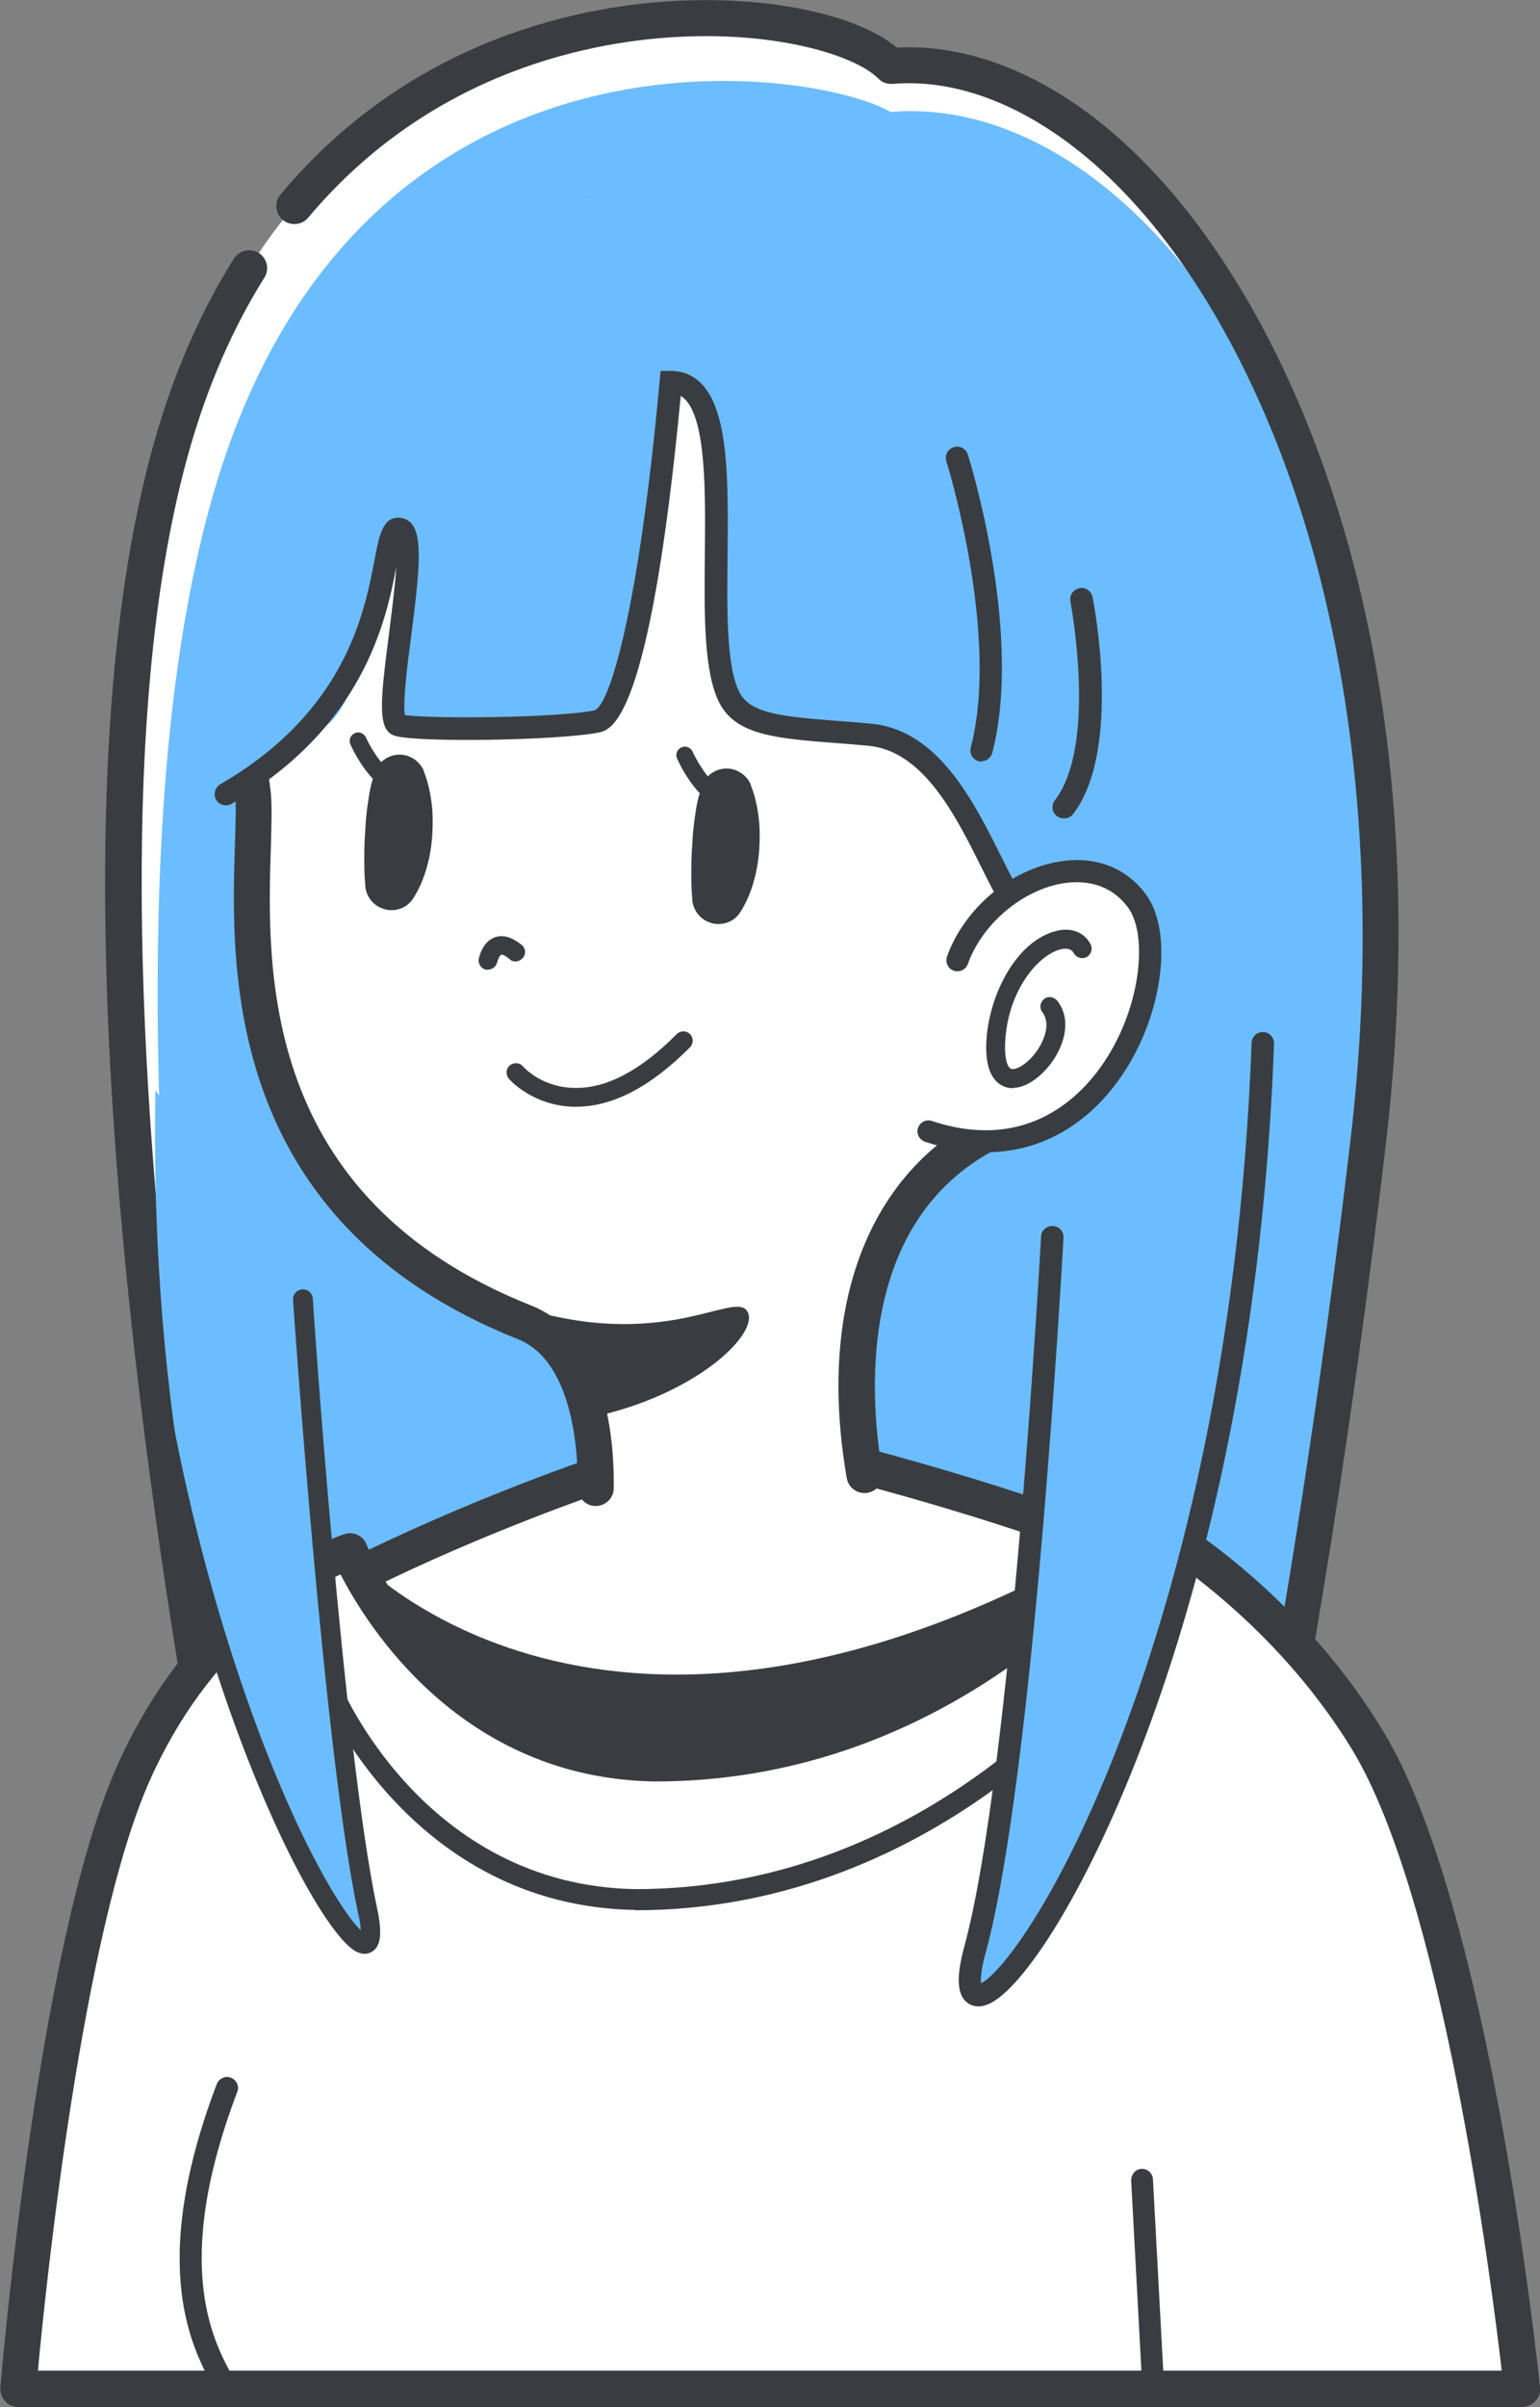
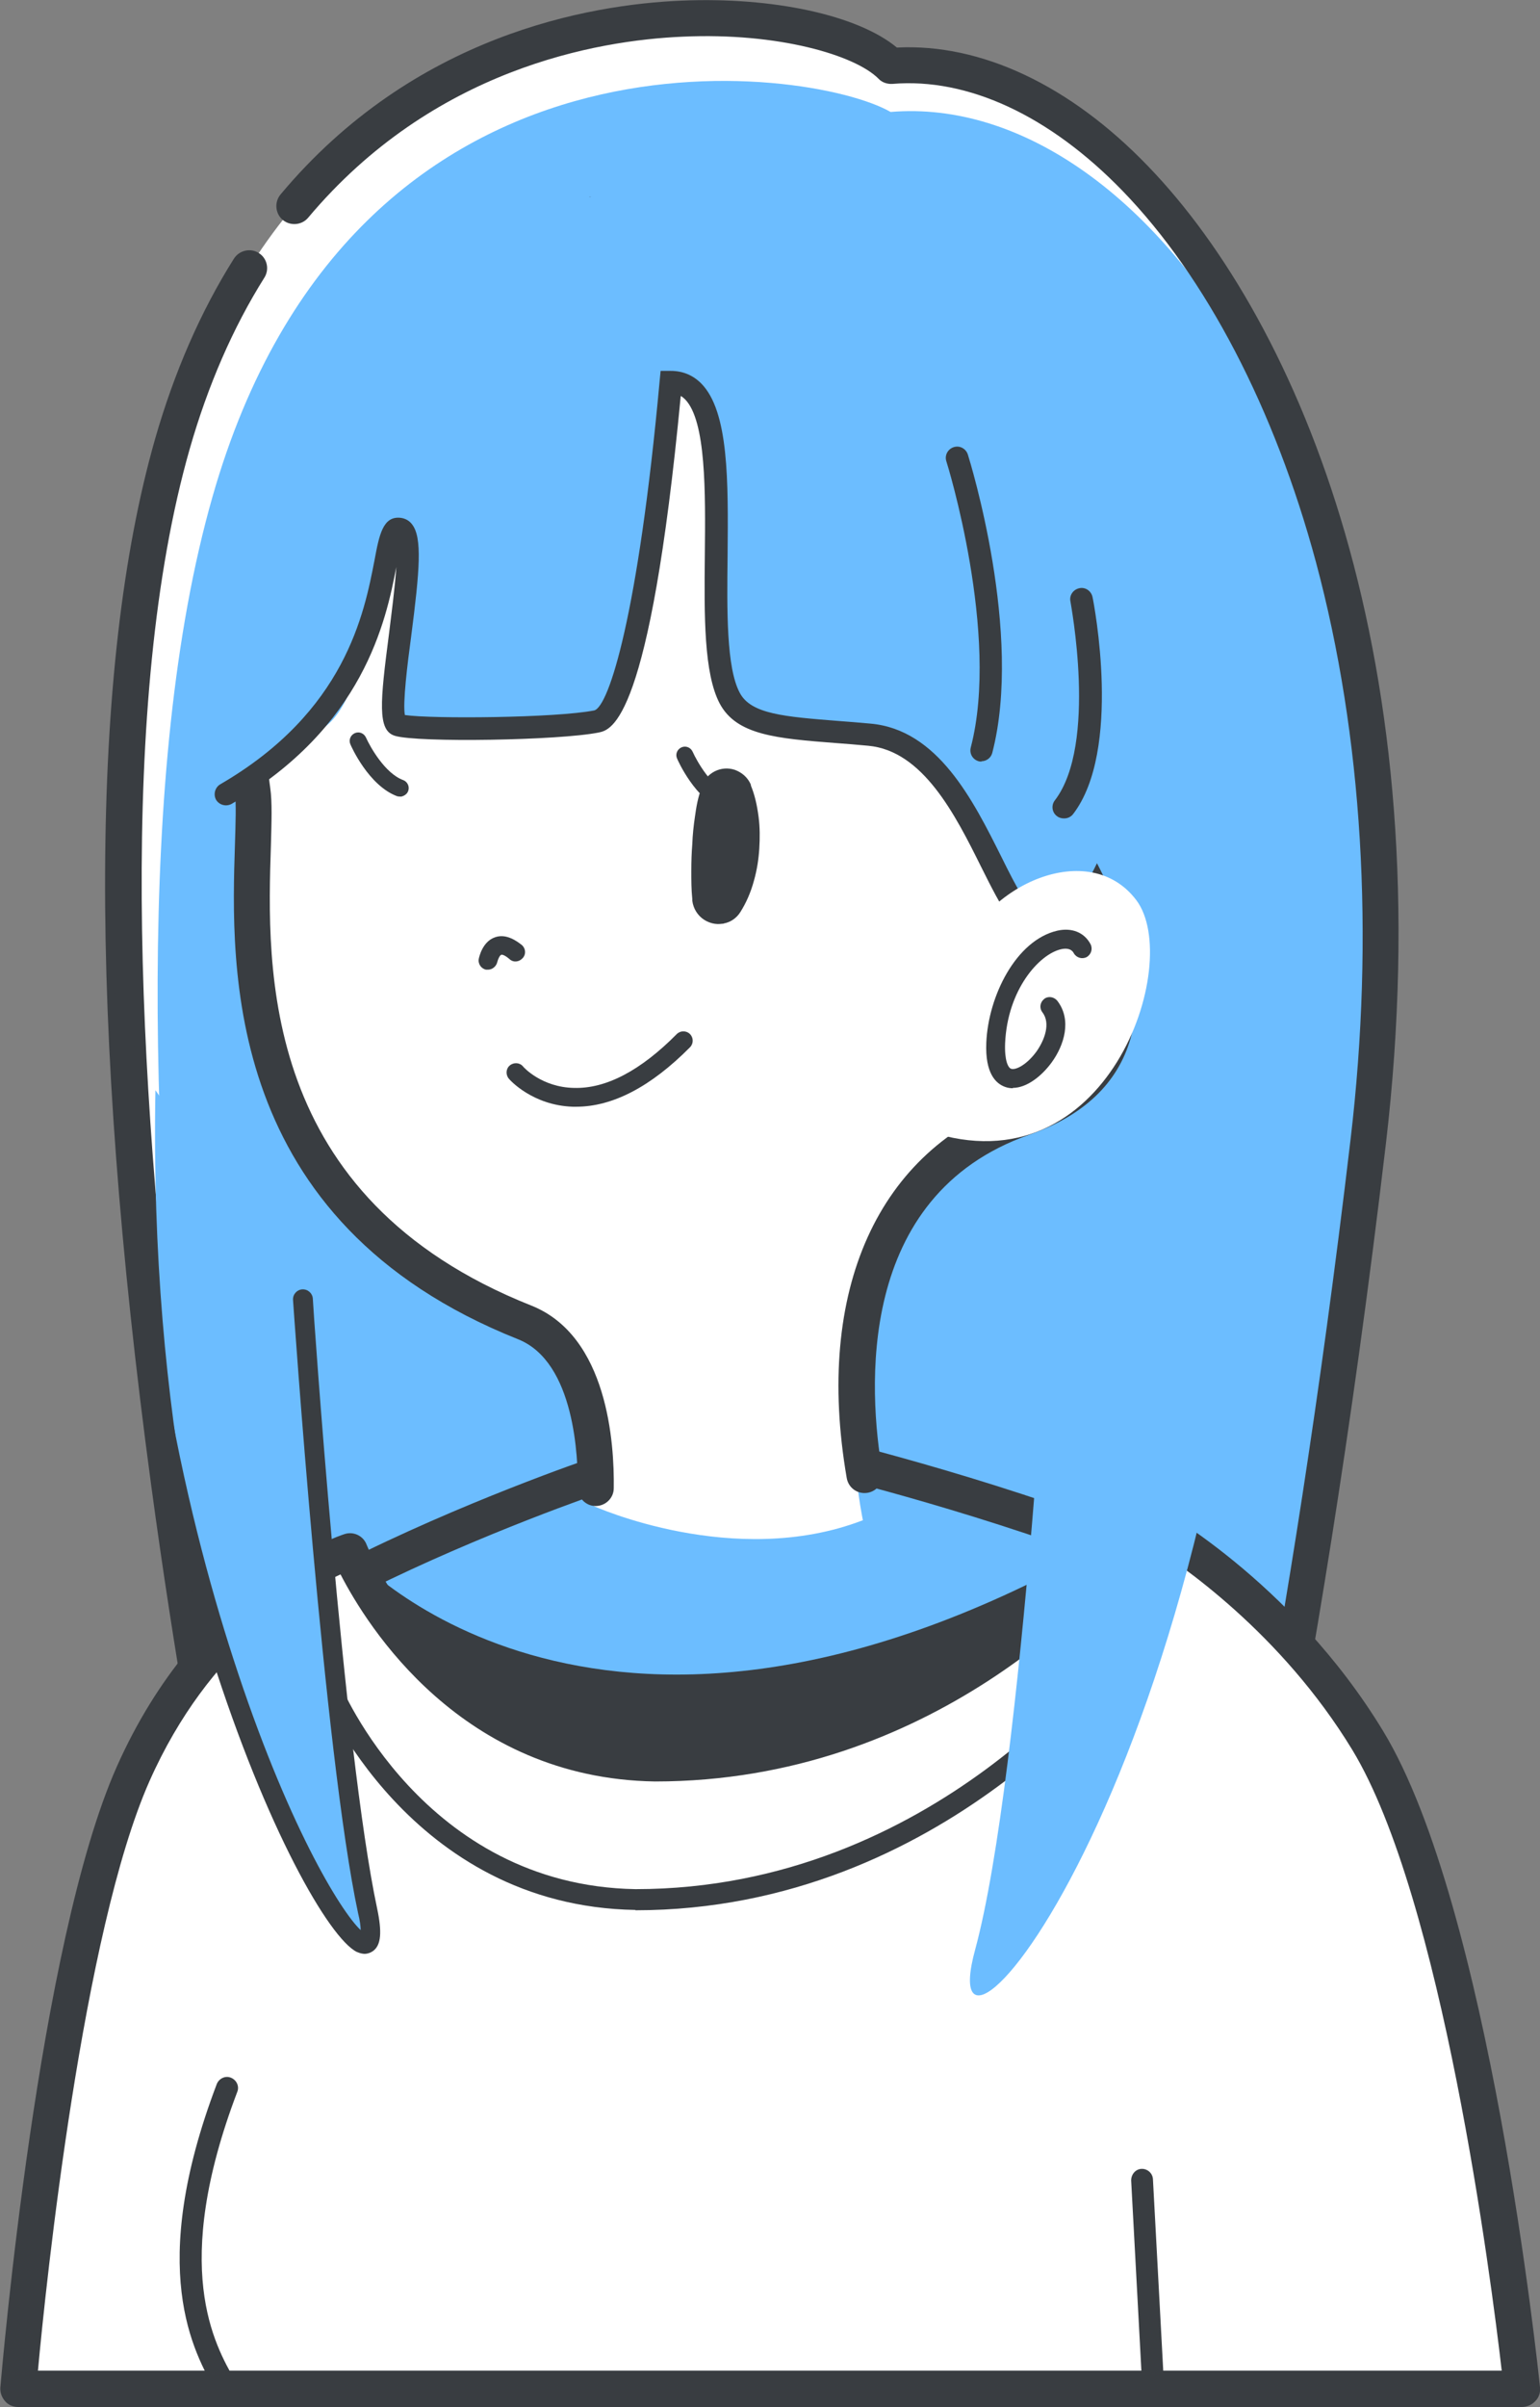
<svg xmlns="http://www.w3.org/2000/svg" id="_レイヤー_2" data-name="レイヤー 2" viewBox="0 0 46.67 72.88">
  <rect x="0" y="0" width="46.67" height="72.88" fill="#808080" stroke="none" />
  <defs>
    <style>
      .cls-1 {
        fill: #6cbdff;
      }

      .cls-2 {
        fill: #393d41;
      }

      .cls-3 {
        fill: #fff;
      }
    </style>
  </defs>
  <g id="_レイヤー_1-2" data-name="レイヤー 1">
    <g>
      <path class="cls-3" d="M26.99,1.99c7.87-.66,16.78,12.92,14.47,32.56-2.13,18.05-4.85,28.36-4.85,28.36l-28.04.99S.49,29.99,5.22,13.44C9.51-1.56,24.56-.44,26.99,1.99Z" />
      <path class="cls-1" d="M26.99,3.39c7.87-.66,16.78,11.52,14.47,31.16-2.13,18.05-4.85,28.36-4.85,28.36l-28.04.99S1.71,31.59,6.44,15.04C10.72.04,24.56,1.99,26.99,3.39Z" />
      <path class="cls-2" d="M8.56,64.46c-.25,0-.47-.17-.53-.42-.02-.09-2.04-8.63-3.45-19.08-1.9-14.08-1.86-24.73.12-31.67.58-2.02,1.38-3.86,2.39-5.46.16-.25.5-.33.75-.17.26.16.33.5.17.75-.95,1.51-1.71,3.26-2.26,5.18-4.35,15.22,2.34,45.76,3.25,49.76l27.19-.96c.51-2.05,2.87-12.03,4.74-27.9.73-6.18.36-12.22-1.05-17.47-1.25-4.64-3.33-8.63-5.86-11.24-2.21-2.28-4.69-3.43-6.97-3.24-.16.01-.32-.04-.43-.16-.71-.71-3.03-1.4-5.92-1.27-2.62.11-7.58.98-11.36,5.48-.19.23-.54.26-.77.07-.23-.19-.26-.54-.07-.77C12.54,1.06,17.84.14,20.64.02c2.79-.12,5.36.44,6.54,1.42,2.55-.13,5.25,1.14,7.61,3.59,4.61,4.77,8.92,15.04,7.21,29.6-2.11,17.88-4.84,28.33-4.86,28.44-.06.23-.27.4-.51.41l-28.04.99s-.01,0-.02,0Z" />
-       <path class="cls-3" d="M24.78,44.03s4.74,1.11,9.45,2.93l-4.37,14.4-8.37,5.89-9.22-4.47-1.67-14.97c3.63-1.84,7.46-3.14,7.46-3.14l6.73-.63Z" />
      <path class="cls-2" d="M21.49,67.8c-.08,0-.16-.02-.24-.05l-9.22-4.47c-.17-.08-.28-.24-.3-.43l-1.67-14.97c-.03-.23.09-.44.3-.55,3.62-1.84,7.49-3.16,7.53-3.17.29-.1.59.06.69.34.1.29-.06.6-.34.69-.04.01-3.61,1.23-7.05,2.94l1.6,14.3,8.66,4.2,7.96-5.59,4.16-13.73c-4.46-1.68-8.86-2.72-8.9-2.73-.29-.07-.48-.36-.41-.66.07-.29.36-.48.66-.41.05.01,4.83,1.14,9.52,2.96.27.1.41.39.33.67l-4.37,14.4c-.04.12-.11.22-.21.29l-8.37,5.89c-.09.07-.2.1-.31.1Z" />
      <path class="cls-2" d="M10.59,46.97s7.23,8.3,22.21.15l3,9.51-14.75,5.86-13.56-13.54,3.09-1.97Z" />
      <path class="cls-3" d="M46.12,72.33s-1.49-14.39-4.68-19.63c-2.75-4.53-6.89-6.73-6.89-6.73,0,0-5.34,7.42-14.7,7.42-6.73-.11-9.25-6.43-9.25-6.43,0,0-4.15,1.32-6.56,6.74-2.37,5.32-3.48,18.62-3.48,18.62h45.58Z" />
      <path class="cls-2" d="M46.12,72.88H.55c-.15,0-.3-.06-.4-.18s-.15-.26-.14-.41c.05-.55,1.15-13.45,3.53-18.8,2.49-5.59,6.72-6.98,6.9-7.04.27-.09.57.05.67.32.1.24,2.48,5.98,8.76,6.08,8.95,0,14.2-7.13,14.25-7.2.16-.22.46-.29.7-.16.17.09,4.31,2.33,7.1,6.93,3.21,5.29,4.69,19.27,4.75,19.86.02.15-.03.31-.14.42-.1.11-.25.18-.41.18ZM1.14,71.78h44.37c-.32-2.77-1.81-14.32-4.53-18.8-2.15-3.53-5.21-5.63-6.29-6.3-1.28,1.58-6.46,7.26-14.84,7.26-5.87-.09-8.73-4.72-9.53-6.27-1.09.5-3.97,2.16-5.79,6.26-2.02,4.55-3.14,15.22-3.38,17.85Z" />
      <path class="cls-2" d="M6.88,72.66c-.12,0-.23-.06-.29-.17l-.04-.07c-.69-1.21-2.11-3.72.02-9.32.07-.17.26-.26.43-.19.17.07.26.26.19.43-2.02,5.31-.7,7.64-.06,8.75l.04.07c.09.16.03.36-.13.45-.05.03-.11.04-.16.04Z" />
      <path class="cls-2" d="M34.95,72.66c-.18,0-.32-.14-.33-.32l-.34-6.32c0-.18.13-.34.31-.35.18-.01.34.13.35.31l.34,6.32c0,.18-.13.34-.31.35,0,0-.01,0-.02,0Z" />
      <g>
        <path class="cls-3" d="M8.61,17.28c-1.62,4.69-1.27,4.39-.95,6.66.32,2.27-2.02,12.02,8.24,16.1,2.72,1.08,2.09,5.56,2.09,5.56,0,0,4.26,1.93,8.16.43,0,0-2.16-10.11,4.86-12.19,6.46-1.91.17-9.92.17-9.92l2.03-10.6-15.23-6.74-9.38,10.7Z" />
        <path class="cls-2" d="M18.05,45.6h0c-.3,0-.54-.25-.54-.55.01-.88-.08-3.81-1.81-4.5-8.95-3.56-8.7-11.27-8.58-14.98.02-.66.04-1.23,0-1.55-.3-2.13-.35-7.49,1.46-9.54l.04-.04,9.26-8.49,15.96,7.06-2.07,10.78c.69.92,3.34,4.7,2.49,7.66-.39,1.35-1.42,2.33-3.07,2.91-5.28,1.85-4.87,7.76-4.45,10.21.05.3-.15.58-.45.63-.3.05-.58-.15-.63-.45-.98-5.68.95-9.95,5.16-11.42,1.31-.46,2.09-1.18,2.38-2.18.8-2.79-2.42-6.85-2.45-6.89l-.16-.2.05-.25,1.95-10.17-14.51-6.42-8.71,7.99c-1.33,1.55-1.55,6.08-1.18,8.65.06.42.04,1,.02,1.74-.12,3.72-.35,10.66,7.89,13.93,2.32.92,2.52,4.18,2.5,5.53,0,.3-.25.54-.55.54Z" />
-         <path class="cls-2" d="M15.07,39.34c4.78,1.79,7.11-.26,7.56.34.45.6-1.36,2.45-4.47,3.18,0,0-1.21-2.69-3.09-3.52Z" />
        <path class="cls-2" d="M14.79,29.36s-.04,0-.06,0c-.15-.03-.25-.18-.22-.33.01-.05.11-.52.49-.65.25-.09.52,0,.81.23.12.1.14.28.03.4s-.28.14-.4.03c-.15-.13-.23-.14-.25-.13-.04.01-.1.13-.12.22-.03.13-.15.23-.28.23Z" />
        <g>
          <path class="cls-2" d="M22.76,23.77s0,0,0,0c-.09-.22-.27-.38-.49-.46-.42-.14-.87.09-1.01.51v.04c-.11.28-.16.58-.2.87-.04.27-.07.55-.08.83-.02.24-.03.52-.03.82,0,.27,0,.55.03.84v.05c.03.24.16.45.36.58.16.1.35.15.54.12.02,0,.04,0,.06-.01.21-.04.39-.17.5-.35.17-.27.31-.58.41-.95.09-.32.14-.64.16-.96.02-.32.02-.65-.02-.96-.05-.38-.12-.68-.24-.97Z" />
          <path class="cls-2" d="M22.06,24.55s-.08,0-.12-.01c-.87-.32-1.4-1.52-1.42-1.57-.06-.13,0-.28.13-.34.13-.06.28,0,.34.13h0c.13.29.58,1.09,1.13,1.29.13.05.2.2.15.33-.03.09-.12.15-.21.17Z" />
        </g>
        <g>
-           <path class="cls-2" d="M12.85,23.35s0,0,0,0c-.09-.22-.27-.38-.49-.46-.42-.14-.87.09-1.01.51v.04c-.11.28-.16.58-.2.87-.04.27-.07.55-.08.83-.02.24-.03.52-.03.82,0,.27,0,.55.03.84v.05c.03.24.16.45.36.58.16.1.35.15.54.12.02,0,.04,0,.06-.01.21-.04.39-.17.5-.35.17-.27.31-.58.41-.95.09-.32.14-.64.16-.96.02-.32.02-.65-.02-.96-.05-.38-.12-.68-.24-.97Z" />
          <path class="cls-2" d="M12.16,24.12s-.08,0-.12-.01c-.87-.32-1.4-1.52-1.42-1.57-.06-.13,0-.28.13-.34.13-.06.28,0,.34.13h0c.13.29.58,1.09,1.13,1.29.13.05.2.2.15.33-.03.09-.12.15-.21.17Z" />
        </g>
        <path class="cls-2" d="M17.46,33.51s-.06,0-.1,0c-1.22-.04-1.91-.81-1.94-.85-.1-.12-.09-.3.03-.4.12-.1.3-.09.4.03.02.03.57.63,1.54.65.97.03,2.02-.52,3.12-1.63.11-.11.29-.11.4,0,.11.11.11.29,0,.4-1.18,1.19-2.34,1.8-3.45,1.8Z" />
      </g>
      <path class="cls-1" d="M20.32,11.57c-.27,2.91-1.06,10.03-2.25,10.27-1.19.24-5.4.29-6.01.11-.6-.18.84-5.85.04-5.94-.79-.09-.73,5.65-2.61,6.17,0,0-1.63,1.77-2.66,1.87-1.11.1-.4-5.31-.4-5.31,0,0,.26-9.41,5.94-11.54,5.68-2.14,17-2.5,21.56,3.75,4.56,6.24-1.14,16.05-1.14,16.05-2.34,4.2-2.58-4.39-6.46-4.74-2.33-.21-3.73-.16-4.23-1.1-1.1-2.06.62-9.57-1.78-9.57Z" />
      <path class="cls-2" d="M32.24,24.78c-.07,0-.15-.02-.21-.07-.15-.11-.18-.33-.06-.48,1.3-1.7.47-5.98.47-6.02-.04-.18.08-.36.27-.4.18-.04.36.08.4.27.04.19.9,4.63-.59,6.57-.07.09-.17.13-.27.13Z" />
      <path class="cls-2" d="M29.75,23.06s-.06,0-.09-.01c-.18-.05-.29-.23-.24-.42.89-3.41-.72-8.61-.74-8.66-.06-.18.04-.37.22-.43.18-.06.37.04.43.22.07.22,1.68,5.43.74,9.04-.04.15-.18.25-.33.25Z" />
      <path class="cls-2" d="M31.63,28.48s-.01,0-.02,0c-.77-.02-1.26-1-1.88-2.24-.78-1.57-1.76-3.51-3.42-3.66-.34-.03-.66-.06-.96-.08-1.82-.14-3.03-.24-3.54-1.2-.48-.91-.47-2.65-.45-4.49.02-1.91.04-4.07-.6-4.72-.04-.04-.09-.08-.13-.1-.94,9.88-2.1,10.11-2.49,10.19-1.2.24-5.47.31-6.17.1-.54-.16-.45-1.02-.18-3.1.07-.58.18-1.39.22-2.01-.31,1.62-.99,4.85-4.99,7.17-.16.09-.37.04-.47-.12-.09-.16-.04-.37.12-.47,3.8-2.2,4.37-5.19,4.68-6.79.14-.75.25-1.35.8-1.28.14.02.26.09.34.2.31.4.23,1.39-.03,3.39-.11.81-.26,2.02-.19,2.38.8.12,4.58.09,5.74-.14.44-.12,1.33-2.87,1.98-9.97l.03-.31h.31c.36,0,.67.13.92.38.84.85.82,2.96.8,5.2-.02,1.67-.04,3.41.37,4.17.34.64,1.34.72,2.99.85.3.02.62.05.97.08,2.04.18,3.11,2.32,3.97,4.04.43.87.93,1.85,1.28,1.86.1,0,.39-.09.88-.98.09-.16.3-.22.46-.13.16.09.22.3.13.46-.51.92-.97,1.33-1.47,1.33Z" />
      <g>
        <path class="cls-3" d="M29.01,29.07c.83-2.32,4.01-3.7,5.43-1.81,1.42,1.9-.88,8.81-6.31,6.99l.87-5.18Z" />
-         <path class="cls-2" d="M29.86,34.88c-.59,0-1.2-.1-1.83-.31-.17-.06-.27-.25-.21-.42.06-.17.25-.27.42-.21,2.76.92,4.38-.61,5.1-1.61,1.24-1.71,1.47-4.02.84-4.86-.57-.76-1.37-.81-1.93-.73-1.25.19-2.48,1.22-2.92,2.45-.06.17-.25.26-.43.2-.17-.06-.26-.25-.2-.43.53-1.47,1.95-2.66,3.45-2.88,1.06-.16,1.97.19,2.57.99.88,1.18.5,3.82-.83,5.65-1.03,1.42-2.44,2.17-4.02,2.17Z" />
        <path class="cls-2" d="M30.7,32.95c-.08,0-.16-.01-.24-.04-.28-.1-.61-.41-.57-1.34.06-1.41.9-3.1,2.15-3.39.44-.1.82.05,1.01.41.07.14.02.31-.12.39-.14.07-.31.02-.39-.12-.02-.04-.1-.18-.38-.12-.67.15-1.63,1.23-1.7,2.85-.02.52.09.74.18.77.13.05.47-.11.77-.52.24-.34.44-.85.18-1.19-.1-.13-.07-.3.05-.4.12-.1.3-.07.4.05.45.58.21,1.35-.17,1.87-.3.41-.75.77-1.18.77Z" />
      </g>
      <path class="cls-2" d="M19.26,57.83c-6.86-.11-9.52-6.56-9.55-6.63-.07-.16.01-.35.18-.41.16-.07.35.01.41.18.02.06,2.53,6.12,8.96,6.23,9.08,0,14.39-7.22,14.44-7.29.1-.14.3-.17.44-.07.14.1.18.3.07.44-.05.08-5.55,7.56-14.96,7.56Z" />
      <path class="cls-1" d="M31.89,37.46s-.88,16.2-2.34,21.58c-1.47,5.38,7.92-5.26,8.73-27.45l-6.39,5.87Z" />
-       <path class="cls-2" d="M29.65,60.75c-.18,0-.3-.08-.36-.13-.29-.25-.31-.78-.07-1.67,1.44-5.28,2.32-21.35,2.33-21.51.01-.19.17-.33.36-.32.19.01.33.17.32.36-.04.66-.9,16.3-2.36,21.65-.15.53-.15.8-.14.92.57-.27,2.36-2.51,4.23-7.4,1.61-4.21,3.61-11.29,3.97-21.07,0-.19.16-.34.35-.33.19,0,.33.16.33.35-.35,9.62-2.29,16.65-3.85,20.85-1.79,4.81-3.77,7.78-4.8,8.23-.12.05-.22.07-.31.07ZM29.75,60.13h0,0Z" />
      <path class="cls-1" d="M9.18,39.34s.92,13.66,1.96,18.52c1.04,4.86-6.79-5.07-6.43-24.85l4.47,6.33Z" />
      <path class="cls-2" d="M11.06,59.16c-.07,0-.16-.02-.25-.06-1.67-.84-7.63-13.23-7.33-29.51,0-.17.15-.3.31-.3.17,0,.3.14.3.31-.16,8.94,1.53,16.15,2.98,20.62,1.61,4.97,3.25,7.65,3.86,8.22,0-.11-.02-.28-.08-.52-1.03-4.82-1.96-18.42-1.97-18.56-.01-.17.12-.31.28-.32.17-.01.31.12.32.28,0,.14.93,13.69,1.95,18.47.15.71.12,1.1-.12,1.28-.04.03-.14.09-.27.09Z" />
    </g>
  </g>
</svg>